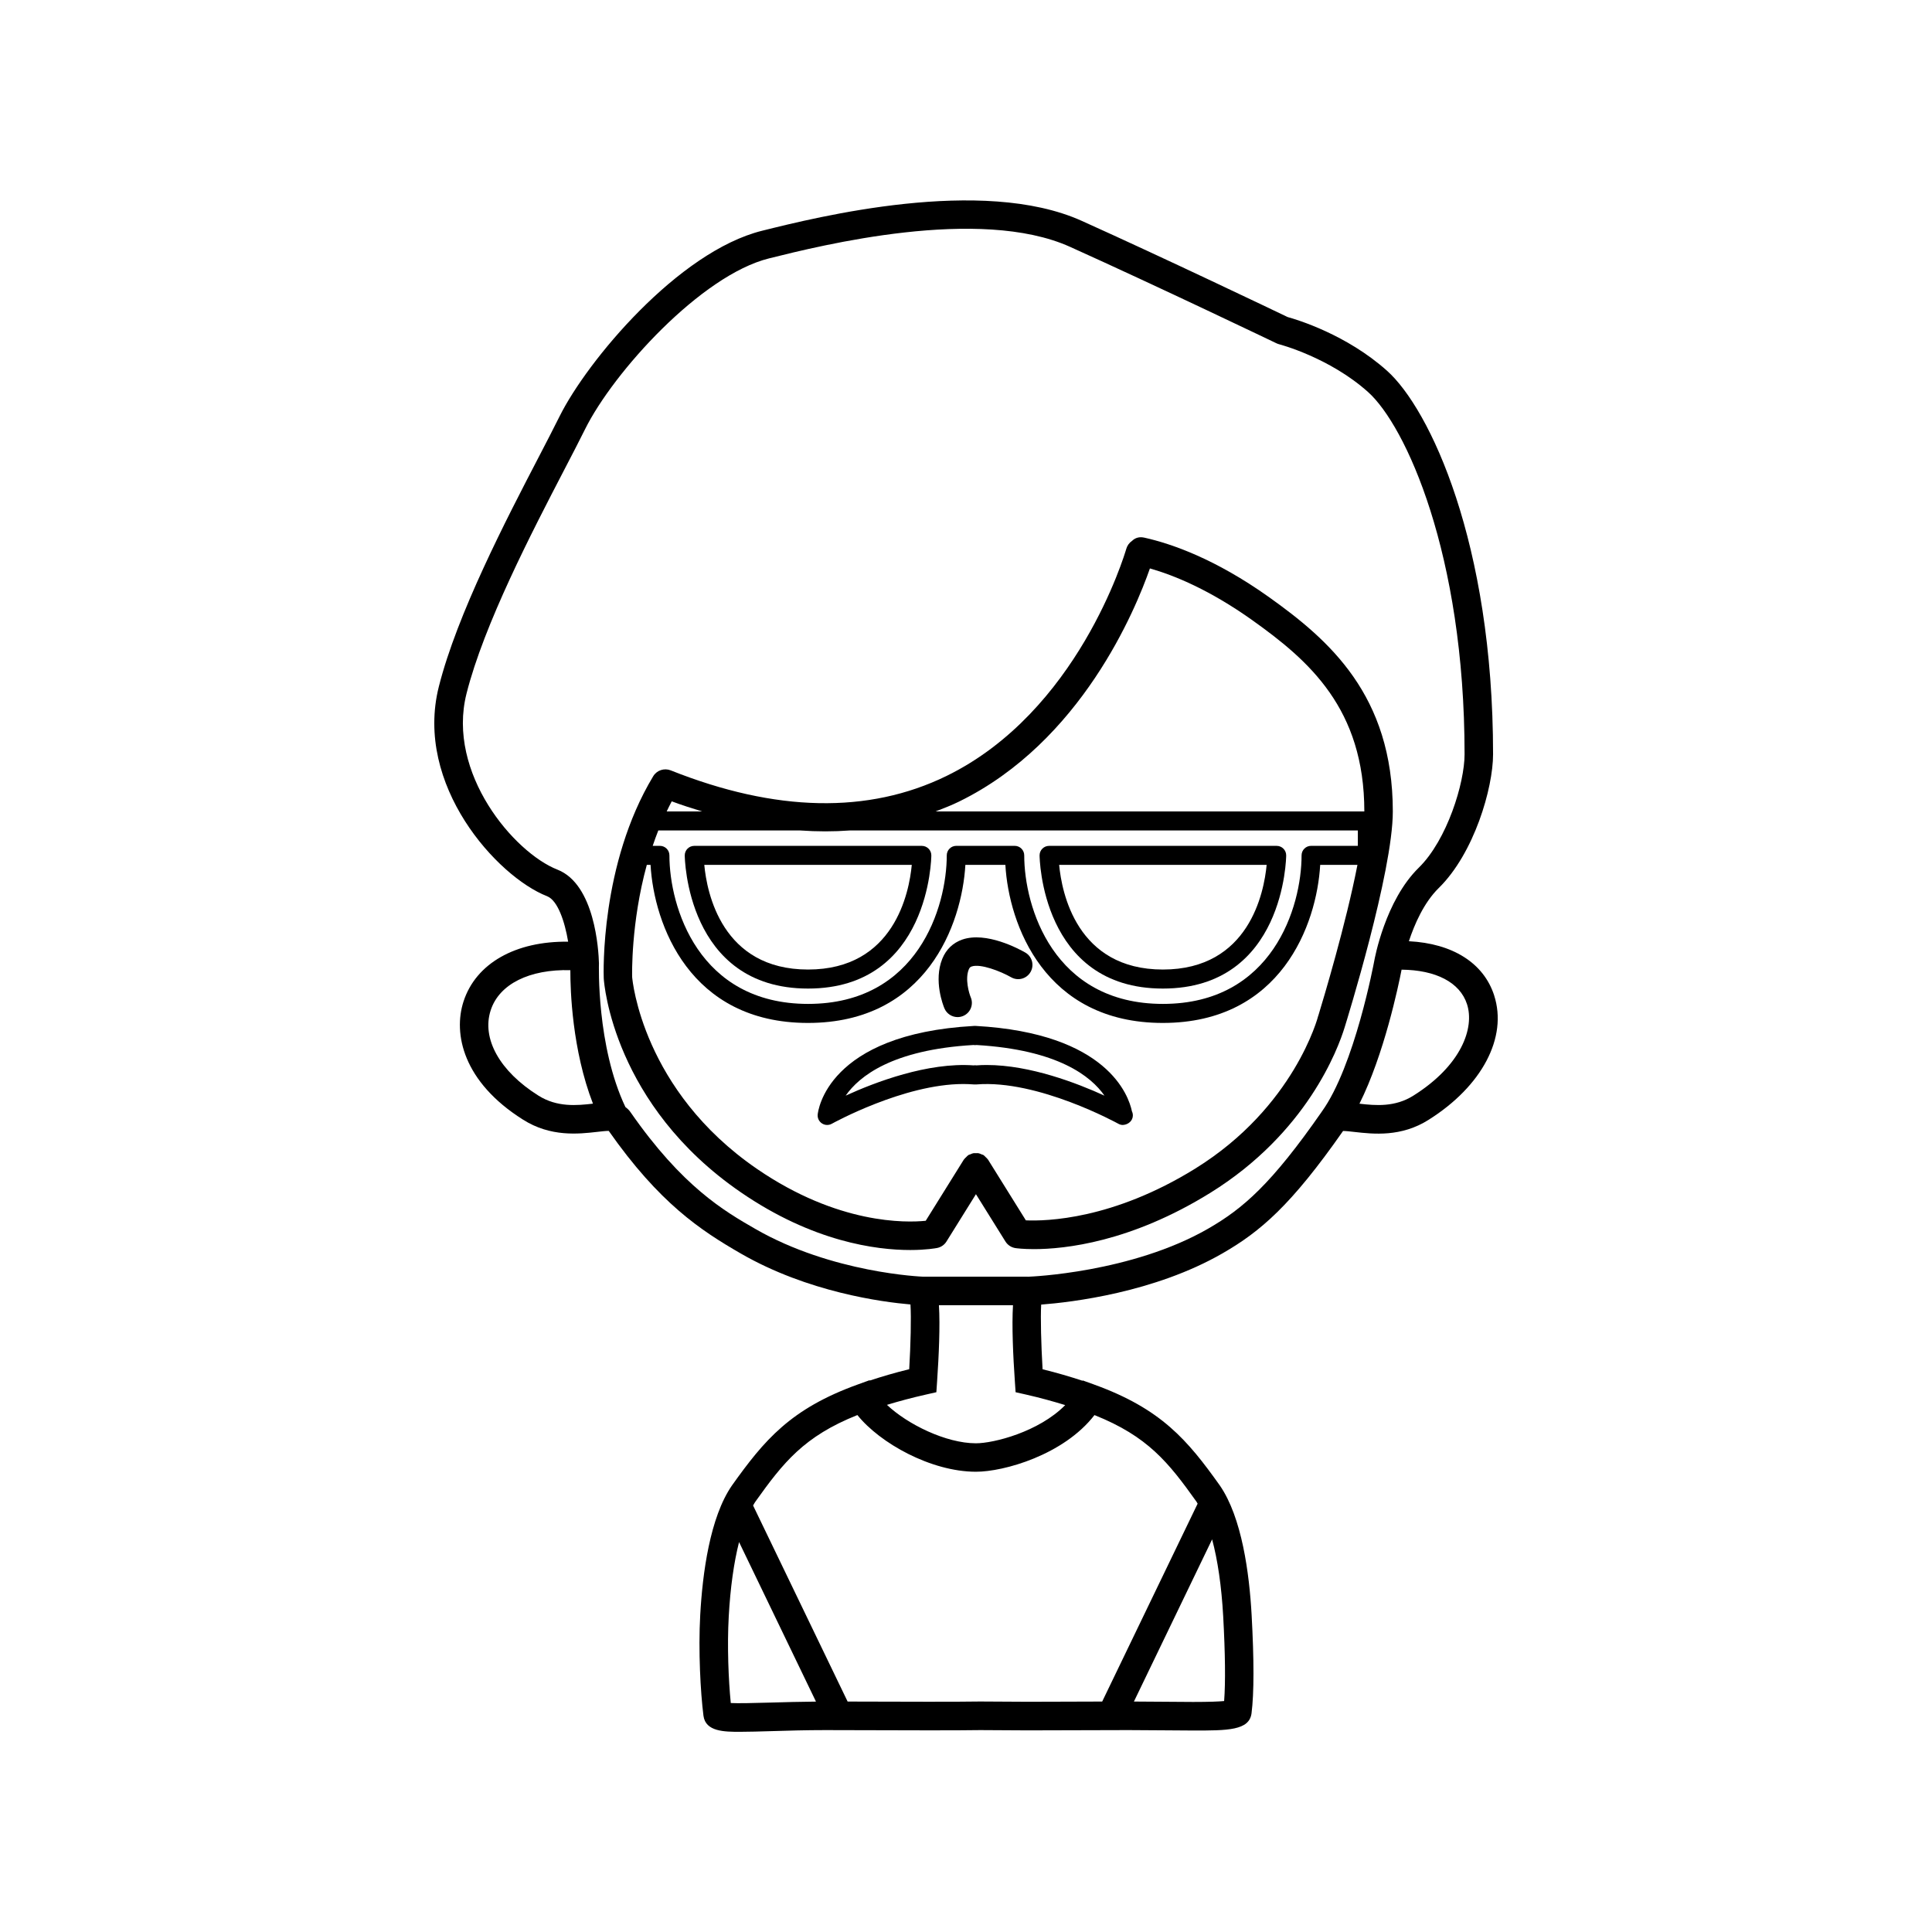
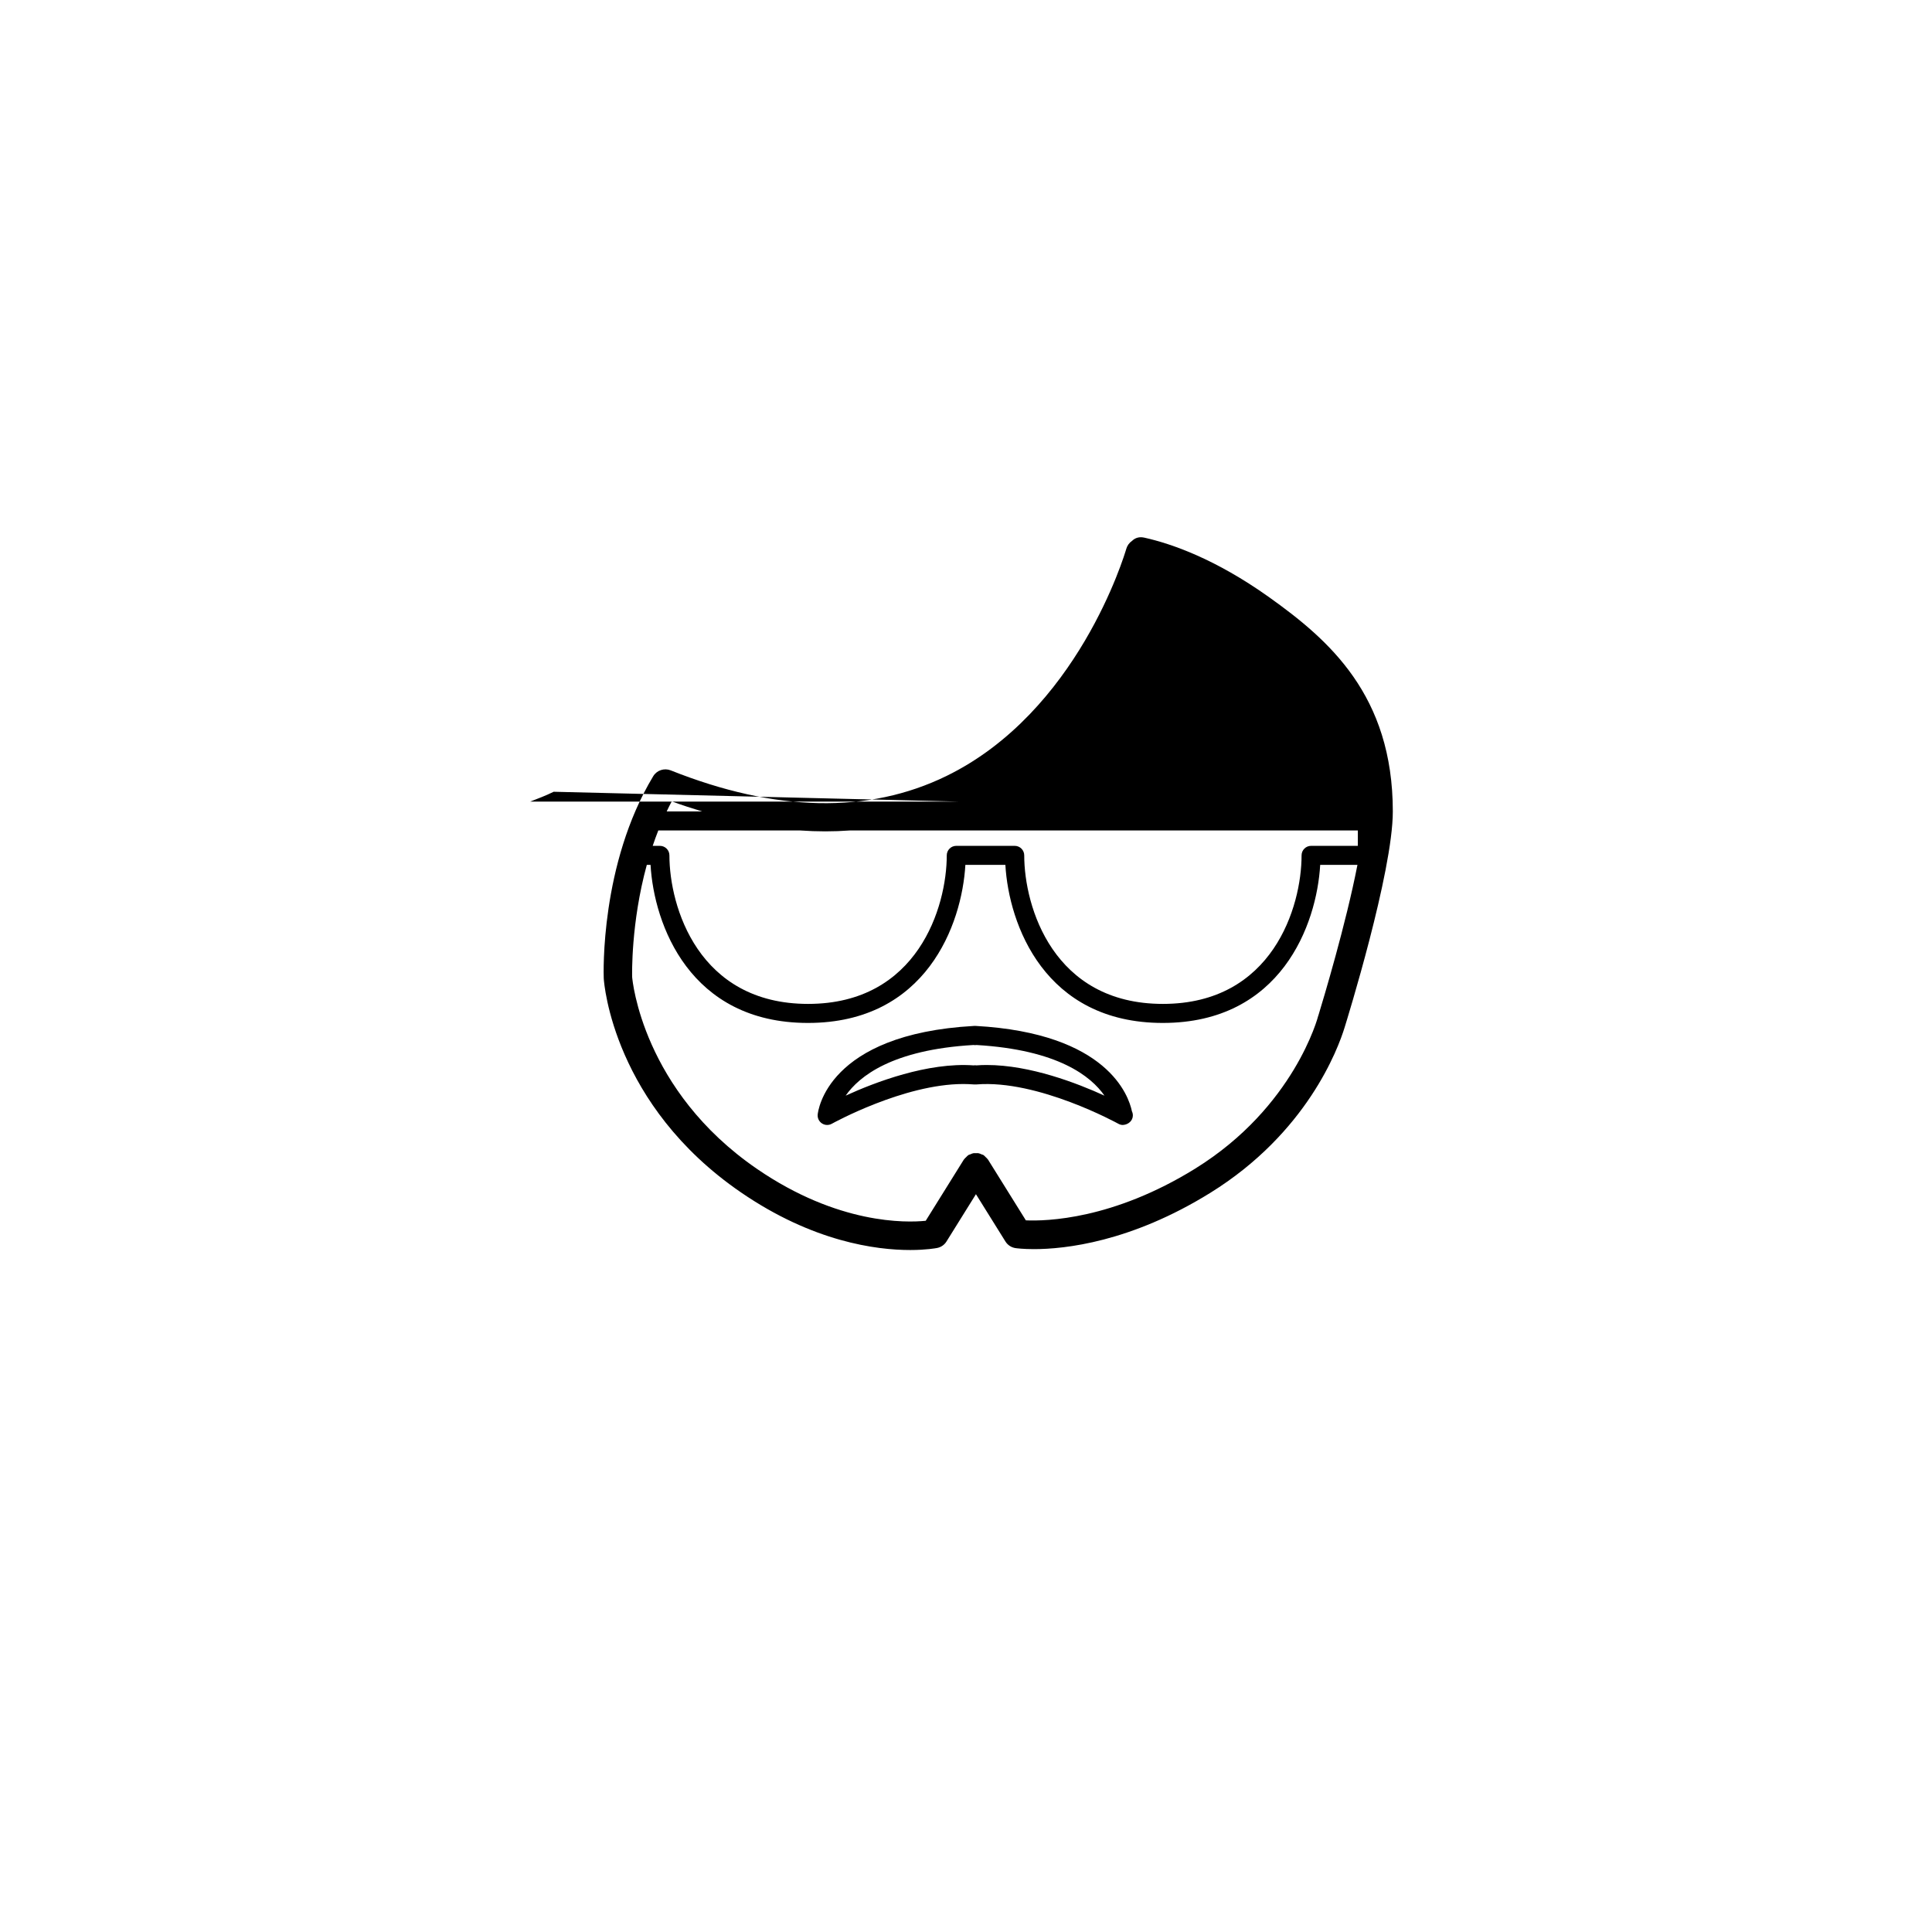
<svg xmlns="http://www.w3.org/2000/svg" fill="#000000" width="800px" height="800px" version="1.1" viewBox="144 144 512 512">
  <g>
-     <path d="m358.14 405.98c32.301 0 32.672-34.945 32.672-35.297 0-1.391-1.129-2.519-2.519-2.519h-60.309c-1.391 0-2.519 1.129-2.519 2.519 0 0.352 0.371 35.297 32.676 35.297zm27.492-32.781c-0.684 7.309-4.641 27.738-27.492 27.738-22.859 0-26.816-20.43-27.496-27.738z" />
-     <path d="m452.17 405.98c32.309 0 32.684-34.945 32.684-35.297 0-1.391-1.129-2.519-2.519-2.519h-60.316c-1.391 0-2.519 1.129-2.519 2.519 0 0.352 0.371 35.297 32.672 35.297zm27.504-32.781c-0.684 7.309-4.641 27.738-27.496 27.738-22.852 0-26.809-20.43-27.492-27.738z" />
-     <path d="m513.11 359.05c0-30.84-16.949-45.492-32.832-56.82-14.176-10.086-25.77-14.133-33-15.742-1.238-0.281-2.363-0.039-3.281 0.855-0.73 0.492-1.258 1.223-1.508 2.07-0.516 1.758-12.918 43.254-47.672 60.234-20.668 10.086-45.254 9.594-73.082-1.496-1.719-0.672-3.68-0.02-4.629 1.562-14.066 23.316-13.156 52.34-13.109 53.566 0 0.02 0.012 0.035 0.012 0.055 0 0.02-0.012 0.035-0.004 0.055 0.09 1.355 2.586 33.449 36.363 56.613 19.062 13.078 35.789 15.266 44.848 15.266 4.262 0 6.828-0.484 7.141-0.543 1.023-0.207 1.914-0.82 2.465-1.707l7.812-12.543 7.82 12.543c0.59 0.941 1.559 1.578 2.656 1.742 0.242 0.035 1.965 0.273 4.891 0.273 8.141 0 25.641-1.832 46.762-14.93 25.613-15.887 33.84-38.188 35.562-43.781 0.543-1.754 12.785-41.191 12.785-57.273zm-194.66 5.031h37.59c4.492 0.316 8.887 0.316 13.18 0h134.62v4.074l-12.391 0.004c-1.391 0-2.519 1.129-2.519 2.519 0 13.617-7.68 39.367-36.754 39.367-29.07 0-36.746-25.75-36.746-39.367 0-1.391-1.129-2.519-2.519-2.519h-15.492c-1.391 0-2.519 1.129-2.519 2.519 0 13.617-7.68 39.367-36.746 39.367-29.074 0-36.754-25.75-36.754-39.367 0-1.391-1.129-2.519-2.519-2.519h-1.91c0.453-1.363 0.953-2.719 1.484-4.078zm79.695-7.648c32.434-15.852 46.84-51.031 50.594-61.793 6.57 1.867 15.926 5.742 27.164 13.738 15.008 10.695 29.652 23.418 29.66 50.664l-113.65 0.004c2.098-0.809 4.199-1.613 6.234-2.613zm-76.133-0.07c2.731 1.023 5.402 1.855 8.07 2.68h-9.406c0.434-0.895 0.863-1.793 1.336-2.68zm138.77 97.309c-21.895 13.574-39.578 13.965-44.918 13.734l-10.02-16.086c-0.016-0.023-0.039-0.039-0.059-0.066-0.156-0.238-0.379-0.418-0.586-0.621-0.16-0.152-0.297-0.328-0.48-0.453-0.031-0.02-0.047-0.055-0.082-0.074-0.176-0.105-0.367-0.125-0.555-0.207-0.242-0.105-0.469-0.223-0.727-0.277-0.242-0.047-0.48-0.023-0.727-0.023-0.242 0-0.48-0.02-0.727 0.023-0.258 0.055-0.484 0.172-0.727 0.277-0.18 0.074-0.379 0.102-0.555 0.207-0.031 0.02-0.051 0.055-0.082 0.074-0.18 0.121-0.316 0.301-0.473 0.453-0.211 0.203-0.434 0.383-0.59 0.621-0.016 0.023-0.047 0.039-0.059 0.066l-10.09 16.199c-5.211 0.539-23.234 0.984-44.703-13.742-30.34-20.812-33.023-49.988-33.094-50.84-0.016-0.613-0.344-14.309 3.883-29.734h0.992c0.906 15.805 10.395 41.887 41.715 41.887 31.32 0 40.809-26.086 41.715-41.887h10.602c0.906 15.805 10.395 41.887 41.715 41.887 31.328 0 40.809-26.086 41.715-41.887h9.871c-3.043 15.648-9.004 35.488-10.352 39.906-0.004 0.023-0.031 0.047-0.035 0.074-0.039 0.227-6.289 24.199-32.57 40.488z" />
-     <path d="m539.97 407.79c-2.793-8.625-11.07-13.773-22.598-14.355 1.473-4.481 3.981-10.242 7.898-14.086 9.402-9.211 14.41-26.504 14.41-35.453 0-56.098-16.793-91.508-28.078-101.62-10.758-9.637-23.91-13.582-26.371-14.258-3.359-1.613-32.391-15.504-54.574-25.496-26.449-11.91-70.281-0.961-84.68 2.625-22.223 5.516-46.391 34.512-53.688 49.203-1.461 2.953-3.356 6.594-5.492 10.715-8.625 16.59-21.66 41.672-26.5 60.902-6.594 26.117 15.492 50.387 28.684 55.535 2.832 1.109 4.695 6.723 5.586 12.055-13.898-0.18-24.445 5.707-27.73 15.855-2.781 8.578-0.098 21.305 15.754 31.293 7.324 4.656 14.758 3.812 19.668 3.254 1.008-0.117 2.309-0.266 3.062-0.266 13.422 19.121 24.242 26.305 35.055 32.531 17.773 10.23 37.438 12.828 44.91 13.469 0.227 3.602 0.051 10.602-0.332 17.16-3.789 0.922-7.199 1.934-10.465 3.008l-0.047-0.09-3.066 1.109c-17.898 6.449-24.832 14.777-33.391 26.773-5.859 8.465-7.809 23.336-8.414 34.316-0.527 9.516 0.07 20.512 0.855 26.703 0.539 4.273 5.621 4.273 9.703 4.273 2.297 0 5.148-0.086 8.379-0.18 4.121-0.125 8.867-0.273 14.188-0.273h0.012l9.602 0.023c10.941 0.039 25.527 0.082 31.473-0.023l12.516 0.07 8.625-0.023c3.809-0.016 8.691-0.035 17.633-0.047h0.66c3.254 0 6.449 0.031 9.445 0.059 2.68 0.023 5.211 0.051 7.496 0.051 9.203 0.012 14.93 0 15.516-4.578 0.676-5.309 0.68-14.07 0.023-26.043-0.609-10.988-2.562-25.855-8.453-34.359-8.531-11.957-15.461-20.273-33.363-26.73v-0.004c-0.047-0.016-0.102-0.031-0.141-0.051l-2.801-1.008-0.051 0.082c-3.301-1.082-6.758-2.109-10.59-3.043-0.387-6.594-0.57-13.633-0.371-17.141 7.984-0.609 29.977-3.18 48.031-13.566 10.07-5.793 18.188-12.723 31.973-32.445 0.754 0 2.055 0.145 3.062 0.266 4.918 0.551 12.34 1.406 19.648-3.25 14.129-8.902 20.93-21.824 17.328-32.938zm-253.33 26.527c-10.207-6.422-15.039-15.074-12.605-22.574 2.266-6.996 10.328-10.918 21.113-10.641-0.016 5.301 0.469 21.113 5.992 35.379-4.262 0.492-9.512 1-14.5-2.164zm61.648 160.88c-4.656 0.141-8.793 0.223-10.625 0.125-0.598-6.047-0.984-15.023-0.539-22.949 0.422-7.672 1.371-14.324 2.734-19.711l20.383 42.281c-4.266 0.039-8.367 0.148-11.953 0.254zm120.12-0.402c-1.414 0.133-3.898 0.238-8.238 0.238-2.266 0-4.769-0.023-7.426-0.051-2.625-0.023-5.41-0.051-8.242-0.055l20.723-42.98c1.477 5.512 2.492 12.41 2.938 20.434 0.539 9.895 0.625 17.414 0.246 22.414zm-34.359-75.785c14.141 5.648 19.602 12.539 27.02 22.938 0.109 0.156 0.211 0.367 0.316 0.535l-25.293 52.445c-5.059 0.012-8.422 0.023-11.199 0.035l-8.574 0.023-12.582-0.07c-6.106 0.105-20.52 0.059-31.402 0.023l-3.707-0.012-25.051-51.953c0.195-0.324 0.383-0.699 0.59-0.992 7.445-10.434 12.906-17.332 27.051-22.98 5.981 7.465 19.539 15.023 31.414 15.023 7.352 0.016 23.23-4.43 31.418-15.016zm-7.758-2.644c-7.031 7.129-18.992 10.121-23.648 10.121-7.969 0-18.184-5.059-23.59-10.184 3.188-0.973 6.594-1.883 10.348-2.731l2.746-0.621 0.191-2.805c0.469-6.832 0.828-14.836 0.488-20.258h19.629c-0.332 5.422 0.023 13.43 0.5 20.258l0.191 2.805 2.742 0.621c3.789 0.859 7.172 1.801 10.402 2.793zm37.914-46.777c-20.359 11.719-47.293 12.742-47.559 12.746l-0.289 0.012c-0.016 0-0.031-0.012-0.051-0.012h-27.68c-0.238-0.004-24.129-0.945-44.465-12.664-8.148-4.691-19.301-11.109-33.117-31-0.379-0.543-0.828-0.945-1.301-1.289-7.668-16.176-7.023-37.648-7.012-38.102-0.098-3.461-1.082-20.922-10.988-24.812-11.523-4.5-29.422-25.625-24.113-46.652 4.629-18.379 17.422-42.984 25.879-59.27 2.168-4.172 4.086-7.863 5.562-10.844 7.465-15.039 30.711-40.75 48.738-45.227 13.773-3.438 55.688-13.895 79.754-3.066 23.371 10.531 54.41 25.422 54.719 25.566 0.223 0.105 0.465 0.195 0.707 0.258 0.133 0.035 13.332 3.492 23.578 12.672 9.879 8.855 25.562 42.754 25.562 95.996 0 7.586-4.621 22.688-12.141 30.051-8.902 8.711-11.695 24.129-11.805 24.754-0.051 0.281-5.203 27.902-13.91 39.91-0.004 0.012-0.004 0.023-0.016 0.035-0.012 0.012-0.02 0.02-0.023 0.031-13.277 19.086-20.797 25.59-30.031 30.906zm54.406-35.266c-4.914 3.129-10.098 2.656-14.344 2.168 6.516-12.992 10.34-31.246 11.168-35.52 9.062 0.086 15.461 3.352 17.336 9.141 2.055 6.324-1.523 16.258-14.16 24.211z" />
-     <path d="m397.78 413.54c0.488 0 0.984-0.098 1.461-0.297 1.926-0.805 2.832-3.023 2.019-4.941-0.465-1.109-1.559-4.848-0.523-7.394 0.207-0.504 0.43-0.664 0.77-0.781 2.301-0.801 7.602 1.23 10.449 2.856 1.82 1.043 4.121 0.406 5.152-1.395 1.039-1.809 0.418-4.109-1.391-5.152-1.668-0.957-10.324-5.633-16.676-3.449-2.473 0.852-4.312 2.613-5.32 5.094-2.363 5.84 0.258 12.418 0.562 13.148 0.613 1.449 2.019 2.312 3.496 2.312z" />
+     <path d="m513.11 359.05c0-30.84-16.949-45.492-32.832-56.82-14.176-10.086-25.77-14.133-33-15.742-1.238-0.281-2.363-0.039-3.281 0.855-0.73 0.492-1.258 1.223-1.508 2.07-0.516 1.758-12.918 43.254-47.672 60.234-20.668 10.086-45.254 9.594-73.082-1.496-1.719-0.672-3.68-0.02-4.629 1.562-14.066 23.316-13.156 52.34-13.109 53.566 0 0.02 0.012 0.035 0.012 0.055 0 0.02-0.012 0.035-0.004 0.055 0.09 1.355 2.586 33.449 36.363 56.613 19.062 13.078 35.789 15.266 44.848 15.266 4.262 0 6.828-0.484 7.141-0.543 1.023-0.207 1.914-0.82 2.465-1.707l7.812-12.543 7.82 12.543c0.59 0.941 1.559 1.578 2.656 1.742 0.242 0.035 1.965 0.273 4.891 0.273 8.141 0 25.641-1.832 46.762-14.93 25.613-15.887 33.84-38.188 35.562-43.781 0.543-1.754 12.785-41.191 12.785-57.273zm-194.66 5.031h37.59c4.492 0.316 8.887 0.316 13.18 0h134.62v4.074l-12.391 0.004c-1.391 0-2.519 1.129-2.519 2.519 0 13.617-7.68 39.367-36.754 39.367-29.07 0-36.746-25.75-36.746-39.367 0-1.391-1.129-2.519-2.519-2.519h-15.492c-1.391 0-2.519 1.129-2.519 2.519 0 13.617-7.68 39.367-36.746 39.367-29.074 0-36.754-25.75-36.754-39.367 0-1.391-1.129-2.519-2.519-2.519h-1.91c0.453-1.363 0.953-2.719 1.484-4.078zm79.695-7.648l-113.65 0.004c2.098-0.809 4.199-1.613 6.234-2.613zm-76.133-0.07c2.731 1.023 5.402 1.855 8.07 2.68h-9.406c0.434-0.895 0.863-1.793 1.336-2.68zm138.77 97.309c-21.895 13.574-39.578 13.965-44.918 13.734l-10.02-16.086c-0.016-0.023-0.039-0.039-0.059-0.066-0.156-0.238-0.379-0.418-0.586-0.621-0.16-0.152-0.297-0.328-0.48-0.453-0.031-0.02-0.047-0.055-0.082-0.074-0.176-0.105-0.367-0.125-0.555-0.207-0.242-0.105-0.469-0.223-0.727-0.277-0.242-0.047-0.48-0.023-0.727-0.023-0.242 0-0.48-0.02-0.727 0.023-0.258 0.055-0.484 0.172-0.727 0.277-0.18 0.074-0.379 0.102-0.555 0.207-0.031 0.02-0.051 0.055-0.082 0.074-0.18 0.121-0.316 0.301-0.473 0.453-0.211 0.203-0.434 0.383-0.59 0.621-0.016 0.023-0.047 0.039-0.059 0.066l-10.09 16.199c-5.211 0.539-23.234 0.984-44.703-13.742-30.34-20.812-33.023-49.988-33.094-50.84-0.016-0.613-0.344-14.309 3.883-29.734h0.992c0.906 15.805 10.395 41.887 41.715 41.887 31.32 0 40.809-26.086 41.715-41.887h10.602c0.906 15.805 10.395 41.887 41.715 41.887 31.328 0 40.809-26.086 41.715-41.887h9.871c-3.043 15.648-9.004 35.488-10.352 39.906-0.004 0.023-0.031 0.047-0.035 0.074-0.039 0.227-6.289 24.199-32.57 40.488z" />
    <path d="m402.55 415.88c-0.051 0-0.105 0-0.16 0.004-0.098-0.004-0.191-0.012-0.281 0-39.004 2.156-41.332 22.621-41.414 23.492-0.086 0.934 0.352 1.832 1.137 2.344 0.418 0.273 0.891 0.406 1.371 0.406 0.422 0 0.848-0.105 1.23-0.316 0.188-0.105 19.027-10.535 34.855-10.535 0.926 0 1.844 0.039 2.961 0.121 0.055 0 0.109 0 0.168-0.004 0.117-0.004 0.23 0 0.348-0.004 16.27-1.344 37.402 10.312 37.605 10.418 0.398 0.223 0.84 0.344 1.27 0.316 1.359-0.086 2.578-1.109 2.578-2.519 0-0.395-0.09-0.762-0.246-1.094-0.836-4.043-6.379-20.691-41.422-22.629zm2.961 10.355c-0.969 0-1.926 0.035-2.715 0.102-0.133-0.02-0.266-0.031-0.402-0.031-0.145 0-0.258 0.012-0.379 0.031-12.125-0.867-26.082 4.438-33.902 8.02 3.566-5.133 12.352-12.176 33.871-13.422 0.266 0.051 0.539 0.047 0.812 0.004 21.562 1.27 30.344 8.293 33.902 13.422-7.238-3.312-19.715-8.125-31.188-8.125z" />
  </g>
</svg>